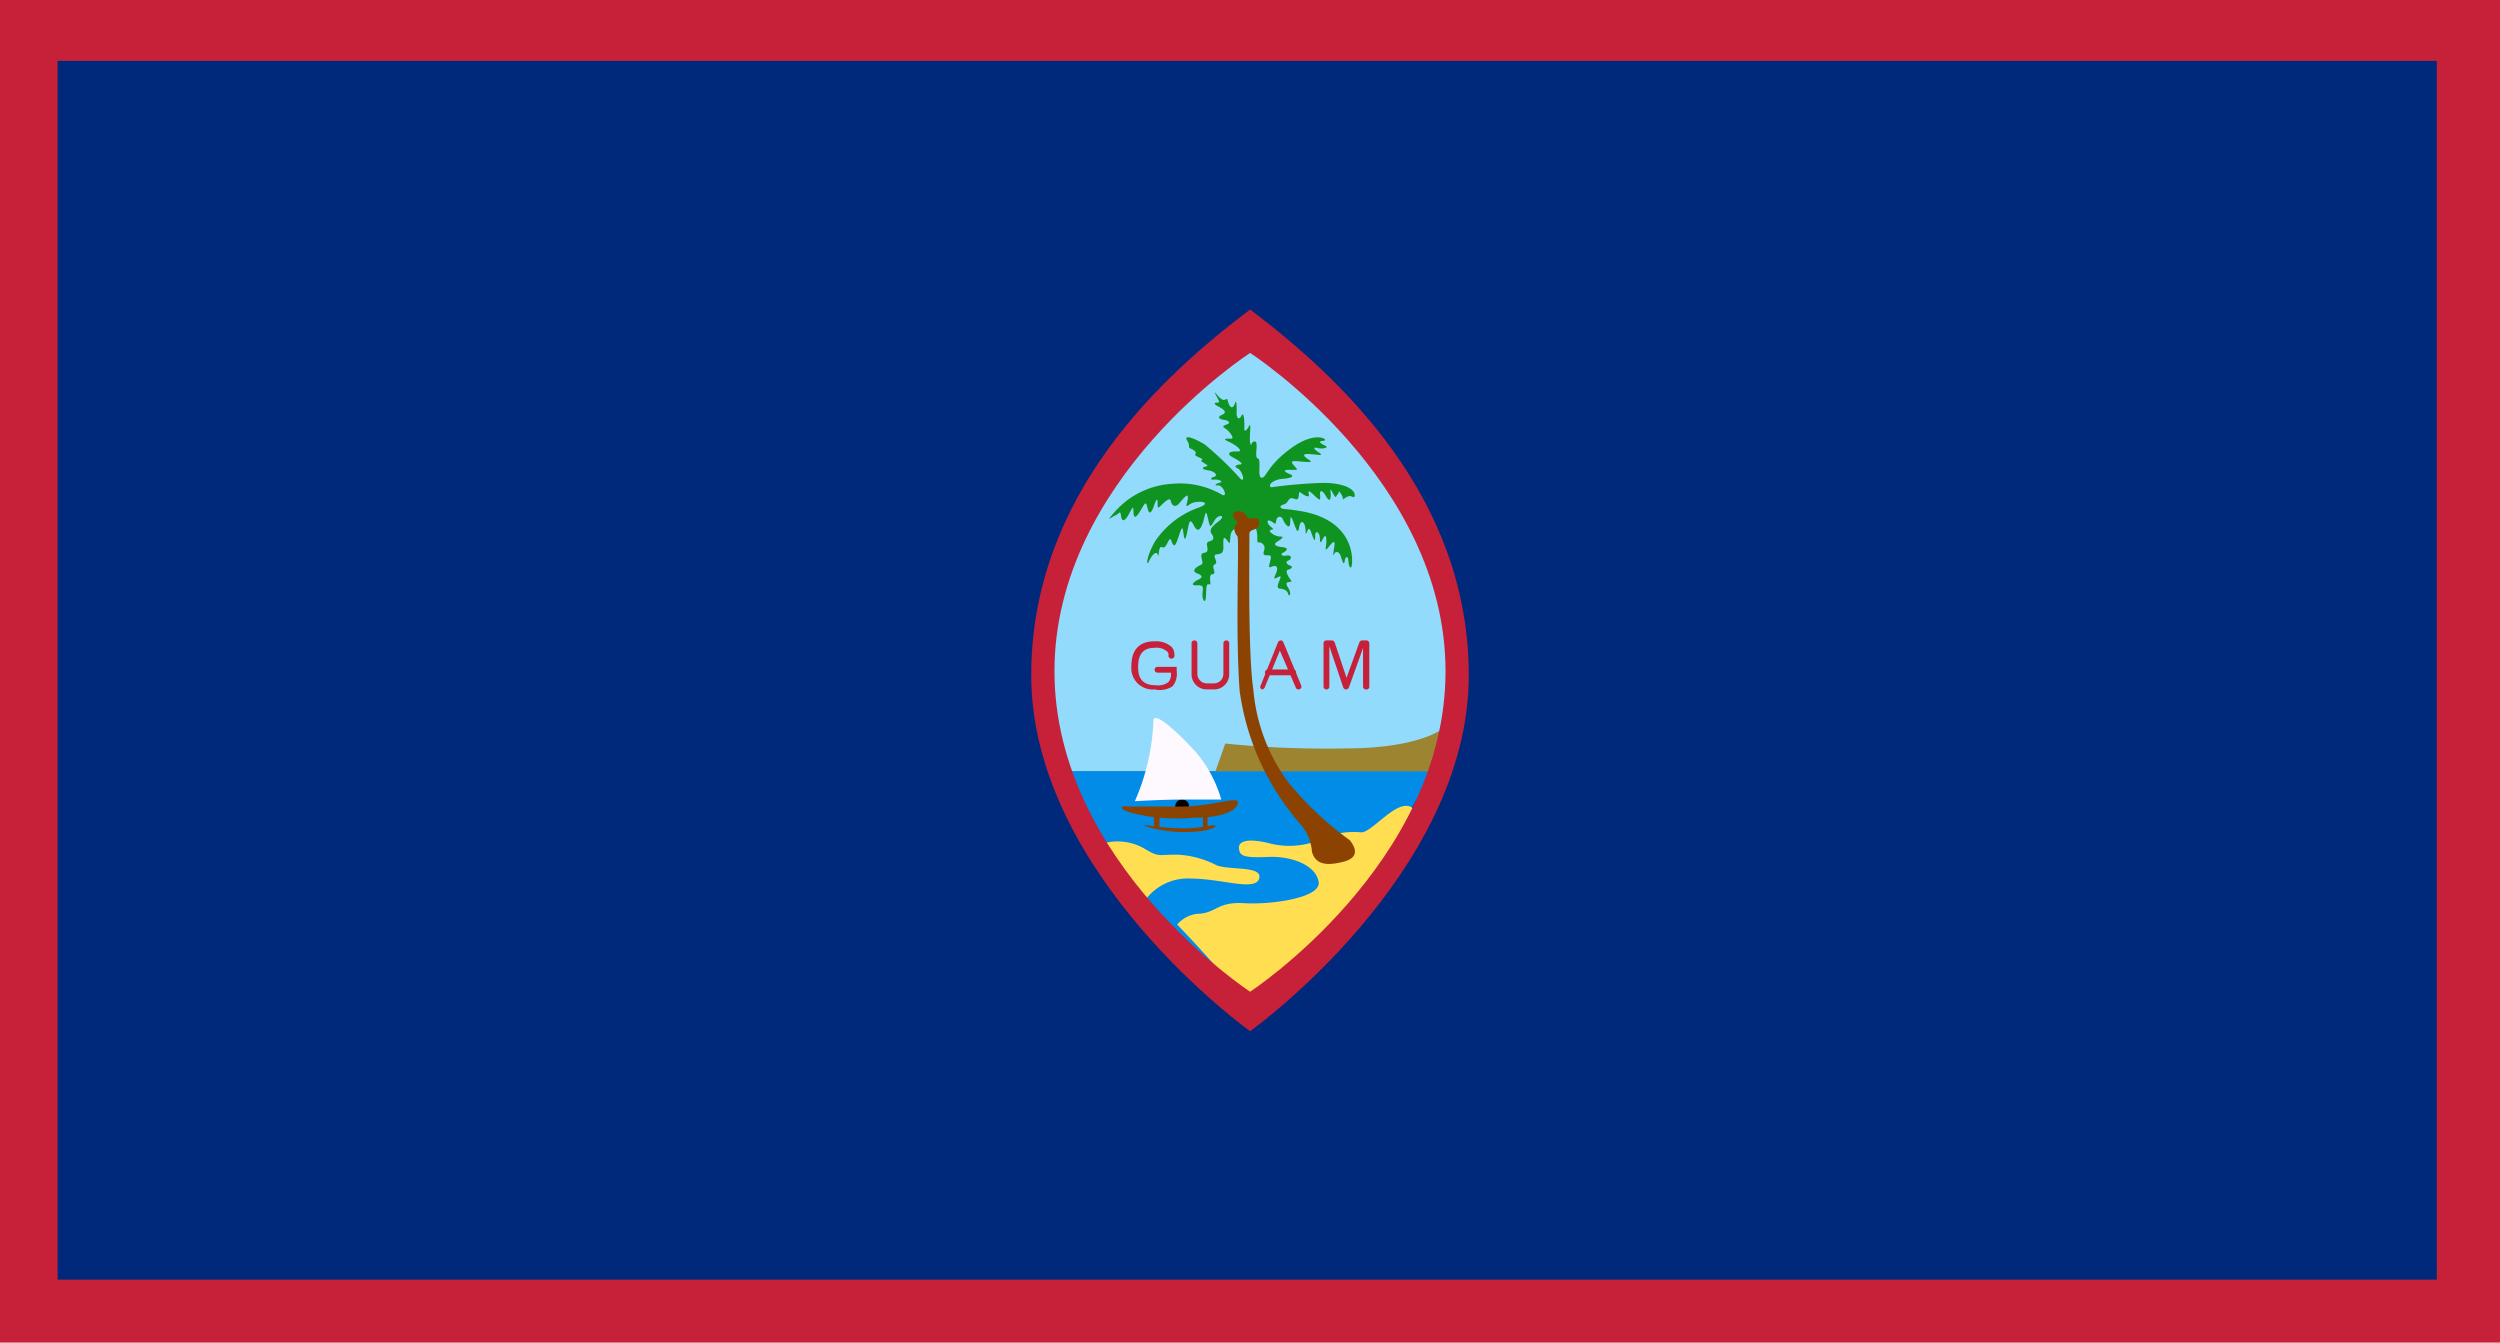
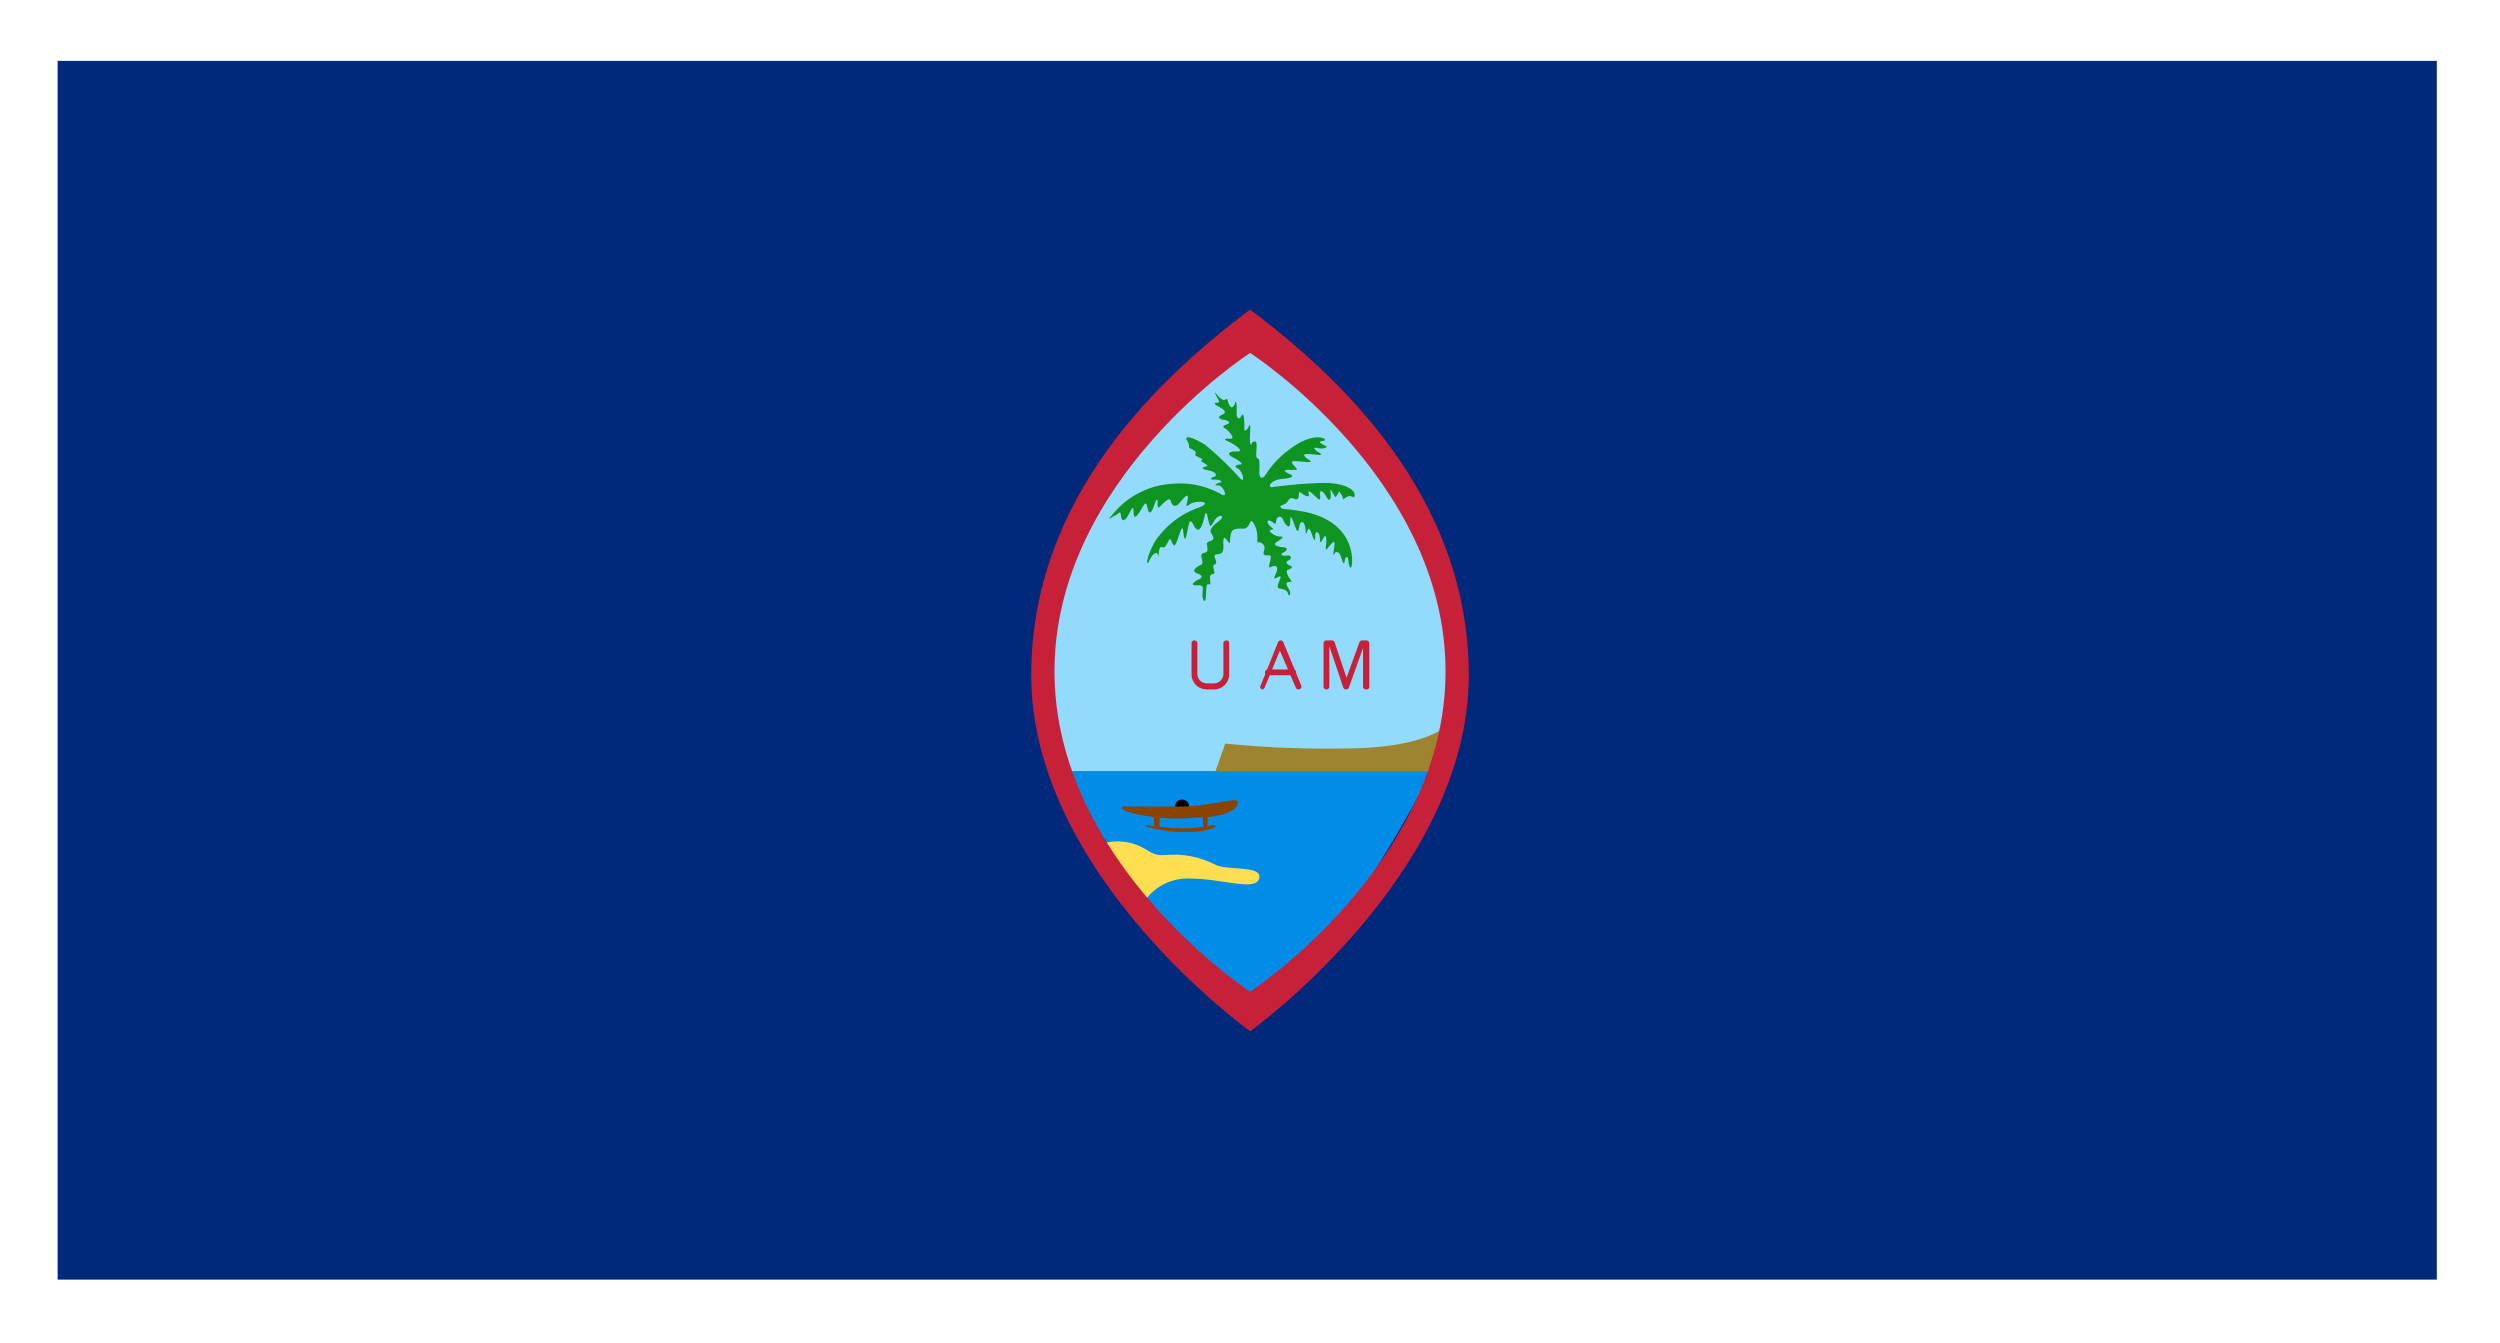
<svg xmlns="http://www.w3.org/2000/svg" width="107.59" height="57.78" viewBox="0 0 107.59 57.78">
  <defs>
    <style>.cls-1{fill:#c62139;}.cls-2{fill:#00297b;}.cls-3{fill:#008ce7;}.cls-4{fill:#92dbfc;}.cls-5{fill:#ffde52;}.cls-6{fill:#8b4301;}.cls-7{fill:#fdf9ff;}.cls-8{fill:#9c8431;}.cls-9{fill:#109421;}.cls-10{fill:#8c4200;}</style>
  </defs>
  <title>アセット 15</title>
  <g id="レイヤー_2" data-name="レイヤー 2">
    <g id="レイヤー_1-2" data-name="レイヤー 1">
-       <rect class="cls-1" width="107.59" height="57.78" />
      <rect class="cls-2" x="2.48" y="2.62" width="102.39" height="52.45" />
      <path class="cls-3" d="M61.63,33.19H45.76s5.51,10.14,8,10.2S61.63,33.19,61.63,33.19Z" />
      <path class="cls-4" d="M45.76,33.19A18.71,18.71,0,0,1,45,27.56c0-3.41,4.36-12.11,8.78-13.17,0,0,8.83,7.51,8.83,13.55s-1,5.25-1,5.25Z" />
      <path class="cls-5" d="M49.37,38.63a2.27,2.27,0,0,1,1.88-.82c1.31,0,2.78.56,2.94,0s-1.24-.35-1.83-.57a4.06,4.06,0,0,0-1.73-.46c-.77,0-.76.12-1.36-.25a2.32,2.32,0,0,0-1.77-.24C47.19,36.43,48.84,39.1,49.37,38.63Z" />
-       <path class="cls-5" d="M50.66,39.79a1.33,1.33,0,0,1,1-.47c.7-.07.77-.52,1.89-.45s3.3-.22,3.2-.91-1.1-1.13-2.2-1.08-1.19-.07-1.23-.36.31-.49,1.38-.21A3.43,3.43,0,0,0,57.1,36a3.61,3.61,0,0,1,1.49-.18c.47,0,1.54-1.47,2.17-1.07s-2.63,5.06-3.7,5.8-2.73,3.41-4,1.9S50.66,39.79,50.66,39.79Z" />
      <path d="M51.17,34.69a.29.29,0,0,1-.31.28.28.28,0,1,1,0-.56A.29.29,0,0,1,51.17,34.69Z" />
      <path class="cls-6" d="M48.56,34.71s1,0,2.24,0,2.36-.4,2.46-.23-.22.71-1.86.71a8,8,0,0,1-2.59-.18C48.18,34.87,48.12,34.65,48.56,34.71Z" />
      <rect class="cls-6" x="51.77" y="35.12" width="0.2" height="0.51" />
      <rect class="cls-6" x="49.66" y="35.08" width="0.24" height="0.51" />
      <path class="cls-6" d="M49.46,35.53a11.52,11.52,0,0,0,1.51.12c.75,0,1.25-.18,1.33-.12s-.3.28-1.36.28S48.76,35.42,49.46,35.53Z" />
-       <path class="cls-7" d="M48.84,34.48s1.17-.07,2-.07h1.72a5.51,5.51,0,0,0-1.06-2c-.75-.84-1.89-1.9-1.86-1.37A9.55,9.55,0,0,1,48.84,34.48Z" />
      <path class="cls-8" d="M61.63,33.19H52.31L52.73,32a43.25,43.25,0,0,0,5.11.21c3.57,0,4.44-1,4.44-1Z" />
-       <path class="cls-1" d="M49.69,29.67a.92.92,0,0,1-1-1c0-.88.52-1.07,1-1.07a1,1,0,0,1,.73.24.46.46,0,0,1,.12.34.13.13,0,1,1-.25,0,.16.16,0,0,0-.06-.14.69.69,0,0,0-.54-.16c-.48,0-.71.26-.71.82,0,.37.09.79.76.79a.74.74,0,0,0,.55-.14.53.53,0,0,0,.1-.4h-.58a.13.13,0,0,1-.12-.13.12.12,0,0,1,.12-.12h.83v.17a.88.88,0,0,1-.17.66A1,1,0,0,1,49.69,29.67Z" />
      <path class="cls-1" d="M52.24,29.67h-.3a.65.65,0,0,1-.66-.66V27.69a.12.12,0,0,1,.12-.13.13.13,0,0,1,.13.13V29a.41.41,0,0,0,.41.41h.3a.41.41,0,0,0,.41-.41V27.69a.13.13,0,0,1,.13-.13.12.12,0,0,1,.12.13V29A.65.65,0,0,1,52.24,29.67Z" />
      <path class="cls-1" d="M54.32,29.67h0a.11.11,0,0,1-.07-.16L55,27.64a.15.15,0,0,1,.11-.08.12.12,0,0,1,.12.08L56,29.5a.12.12,0,0,1-.07.16.12.12,0,0,1-.16-.06L55.08,28l-.65,1.58A.13.13,0,0,1,54.32,29.67Z" />
      <path class="cls-1" d="M55.65,29.06H54.56a.12.12,0,0,1-.12-.12.13.13,0,0,1,.12-.13h1.09a.13.13,0,0,1,.13.13A.12.12,0,0,1,55.65,29.06Z" />
      <path class="cls-1" d="M58.78,29.67a.12.12,0,0,1-.12-.12V27.89l-.61,1.7a.13.13,0,0,1-.24,0l-.6-1.78h0v1.74a.12.12,0,0,1-.13.12.12.12,0,0,1-.12-.12V27.69a.12.12,0,0,1,.12-.13h.24a.14.14,0,0,1,.12.09l.51,1.52.55-1.52a.13.13,0,0,1,.12-.09h.18a.13.13,0,0,1,.13.13v1.86A.12.12,0,0,1,58.78,29.67Z" />
      <path class="cls-9" d="M54,22.61a1.19,1.19,0,0,1,.11.52c0,.25,0,.21.09.21a.25.25,0,0,1,.2.35c-.06.21,0,.21.22.21s-.16.61.08.5.34,0,.2.31,0,.15.17.1-.25.49,0,.52.34.11.37.24.17,0,0-.27,0-.24.08-.26.09,0,0-.12-.22-.37-.09-.4.25-.13.09-.18-.21-.17-.07-.22.16-.25-.08-.21-.26-.08-.16-.12.32-.21,0-.24-.42-.12-.27-.22.39-.24.15-.24-.54-.24-.41-.28.17,0,0-.15-.17-.32,0-.24.21.22.24,0,.23-.24.3-.05.28.42.3.18,0-.45.13-.12.2.61.26.26.22-.24.26,0,0,.39.08.19.12-.14.21.12.14.34.14.07.16-.17.19,0,0,.39.11.18.17-.27.18,0-.11.55.09.3.3-.34.25,0-.07.4,0,.28.22-.1.29.13.13.4.16.18.15-.22.16,0,.11.43.15.16S58.26,22.39,56,22c0,0-.46-.08-.69-.09s-.29-.14-.06-.2.17-.37.46-.24.11-.4.27-.27.37.23.35.1-.07-.27.21,0,.29.25.27,0,.11-.2.26.06.2.14.2-.05-.06-.37.09-.09.12.14.21.05,0-.23.15,0,0,.27.14.18.22-.14.36-.06.28-.56-1.19-.61a20.13,20.13,0,0,0-2.32.19c-.18-.08.08-.33.47-.36s.55-.11.34-.2-.38-.2,0-.19.33,0,.2-.15-.23-.25.12-.22.73.08.5-.06-.34-.27,0-.25.68.1.43-.06-.27-.25-.08-.2.54,0,.34-.1-.34-.19-.07-.21-.3-.47-1.37.3-1.08,1.29-1.29,1.29,0-.8-.17-.83S54.19,19,54,19s-.12.27-.19.09.07-1-.06-.75-.21.23-.2.08,0-.76-.12-.53-.22.07-.21-.12,0-.64-.07-.42-.19.25-.28,0,0-.18-.18-.14-.47-.47-.39-.27.26.4.09.39-.13.07,0,.14.5.25.22.37-.1.21.07.23.31.12.13.19-.22.1-.08.18.45.45.24.44-.39,0-.09.13.69.44.36.42-.48.1-.19.25.49.3.32.31-.29.08-.1.17.34.63.12.45a14.07,14.07,0,0,0-1.54-1.48c-.51-.31-.92-.43-.76-.17s0,.28.16.35.26.15.19.24.42.19.28.25.39.23.2.27-.25.12.07.17.43.23.26.28-.18.14,0,.12.43.08.25.13-.29.13-.07.12.47.62.09.36a3.62,3.62,0,0,0-2.07-.43A3.57,3.57,0,0,0,48,22c-.48.54-.17.25,0,.18s.21-.24.24,0,.13.31.31,0,.22-.46.23-.17.08.32.28,0,.25-.5.32-.16.18.21.27-.05.17-.43.17-.16,0,.25.2.06.34-.29.37-.13.17.31.36.09.39-.48.37-.22-.17.45.09.26,1.05-.11.39.14a3.77,3.77,0,0,0-1.9,1.47c-.4.72-.37,1.11-.25.84s.32-.47.38-.27,0-.44.19-.33.29-.52.38-.3.14.33.25.05.23-.8.27-.44.08.46.16.1.1-.75.29-.36.33.13.42-.18.1-.55.2-.09.11.33.29.05.51-.2.16.06-.39.4-.3.53.15.27-.1.33.1.44-.21.49.06.43-.15.52-.43.27-.15.37.18.21.05.26-.43.27-.08.25.26.11.25.38.13.45.15.1,0-.58.14-.52-.08-.42.14-.44-.09-.34.1-.42-.15-.4.07-.43.31-.05.3-.36,0-.45.14-.27.13.23.16-.12.18-.37.55-.36S53.75,22.11,54,22.61Z" />
-       <path class="cls-10" d="M56.46,36.65a2,2,0,0,0-.53-1.22,11,11,0,0,1-2.58-5.69c-.2-2.73,0-6.54-.1-6.67a.42.42,0,0,1-.09-.46c.07-.09.14-.12,0-.24S53,22,53.32,22s.29.29.45.31.43-.12.42.22-.43.19-.42.46-.08,5.07.17,6.7a7.81,7.81,0,0,0,1.52,4,14,14,0,0,0,2.63,2.47c.32.41.35.77-.29.93S56.62,37.25,56.46,36.65Z" />
      <path class="cls-1" d="M53.8,13.32c-3.81,2.87-9.42,8-9.42,15.74,0,8.59,9.42,15.32,9.42,15.32s9.41-6.73,9.41-15.32C63.21,21.33,57.6,16.19,53.8,13.32Zm0,29.36s-8.42-5.51-8.42-13.79,8.42-13.7,8.42-13.7,8.41,5.42,8.41,13.7S53.8,42.68,53.8,42.68Z" />
    </g>
  </g>
</svg>